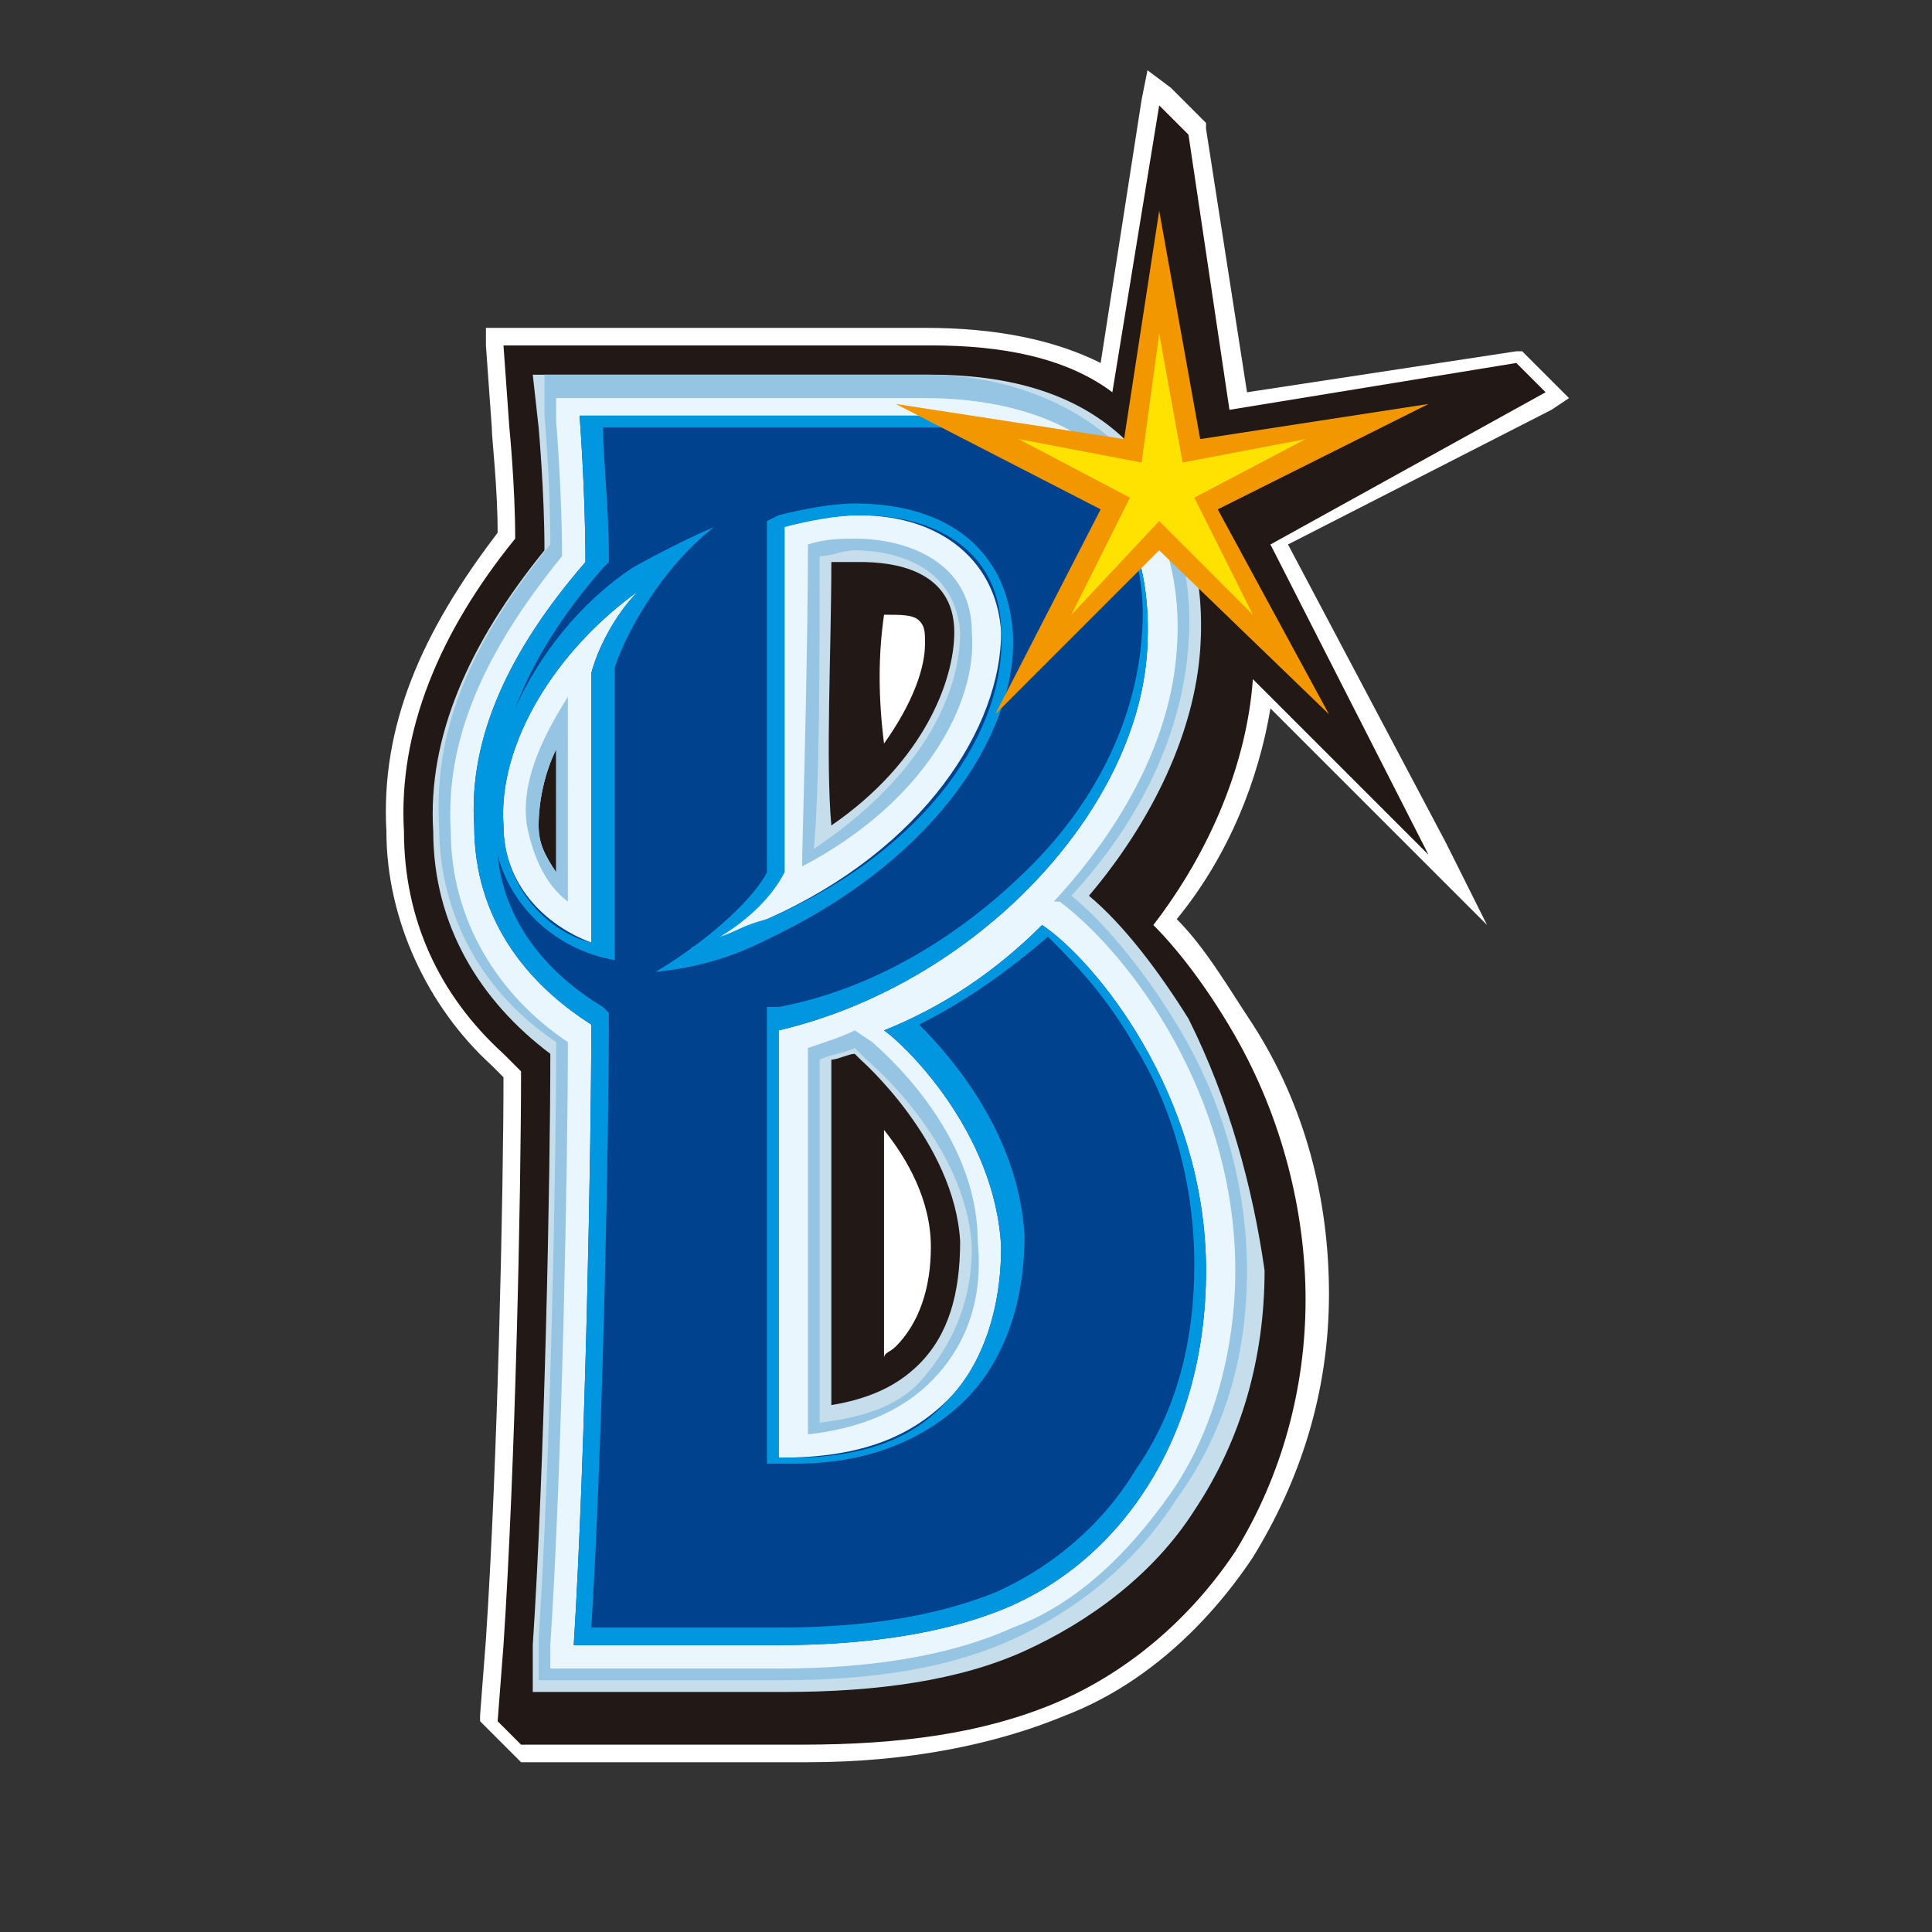
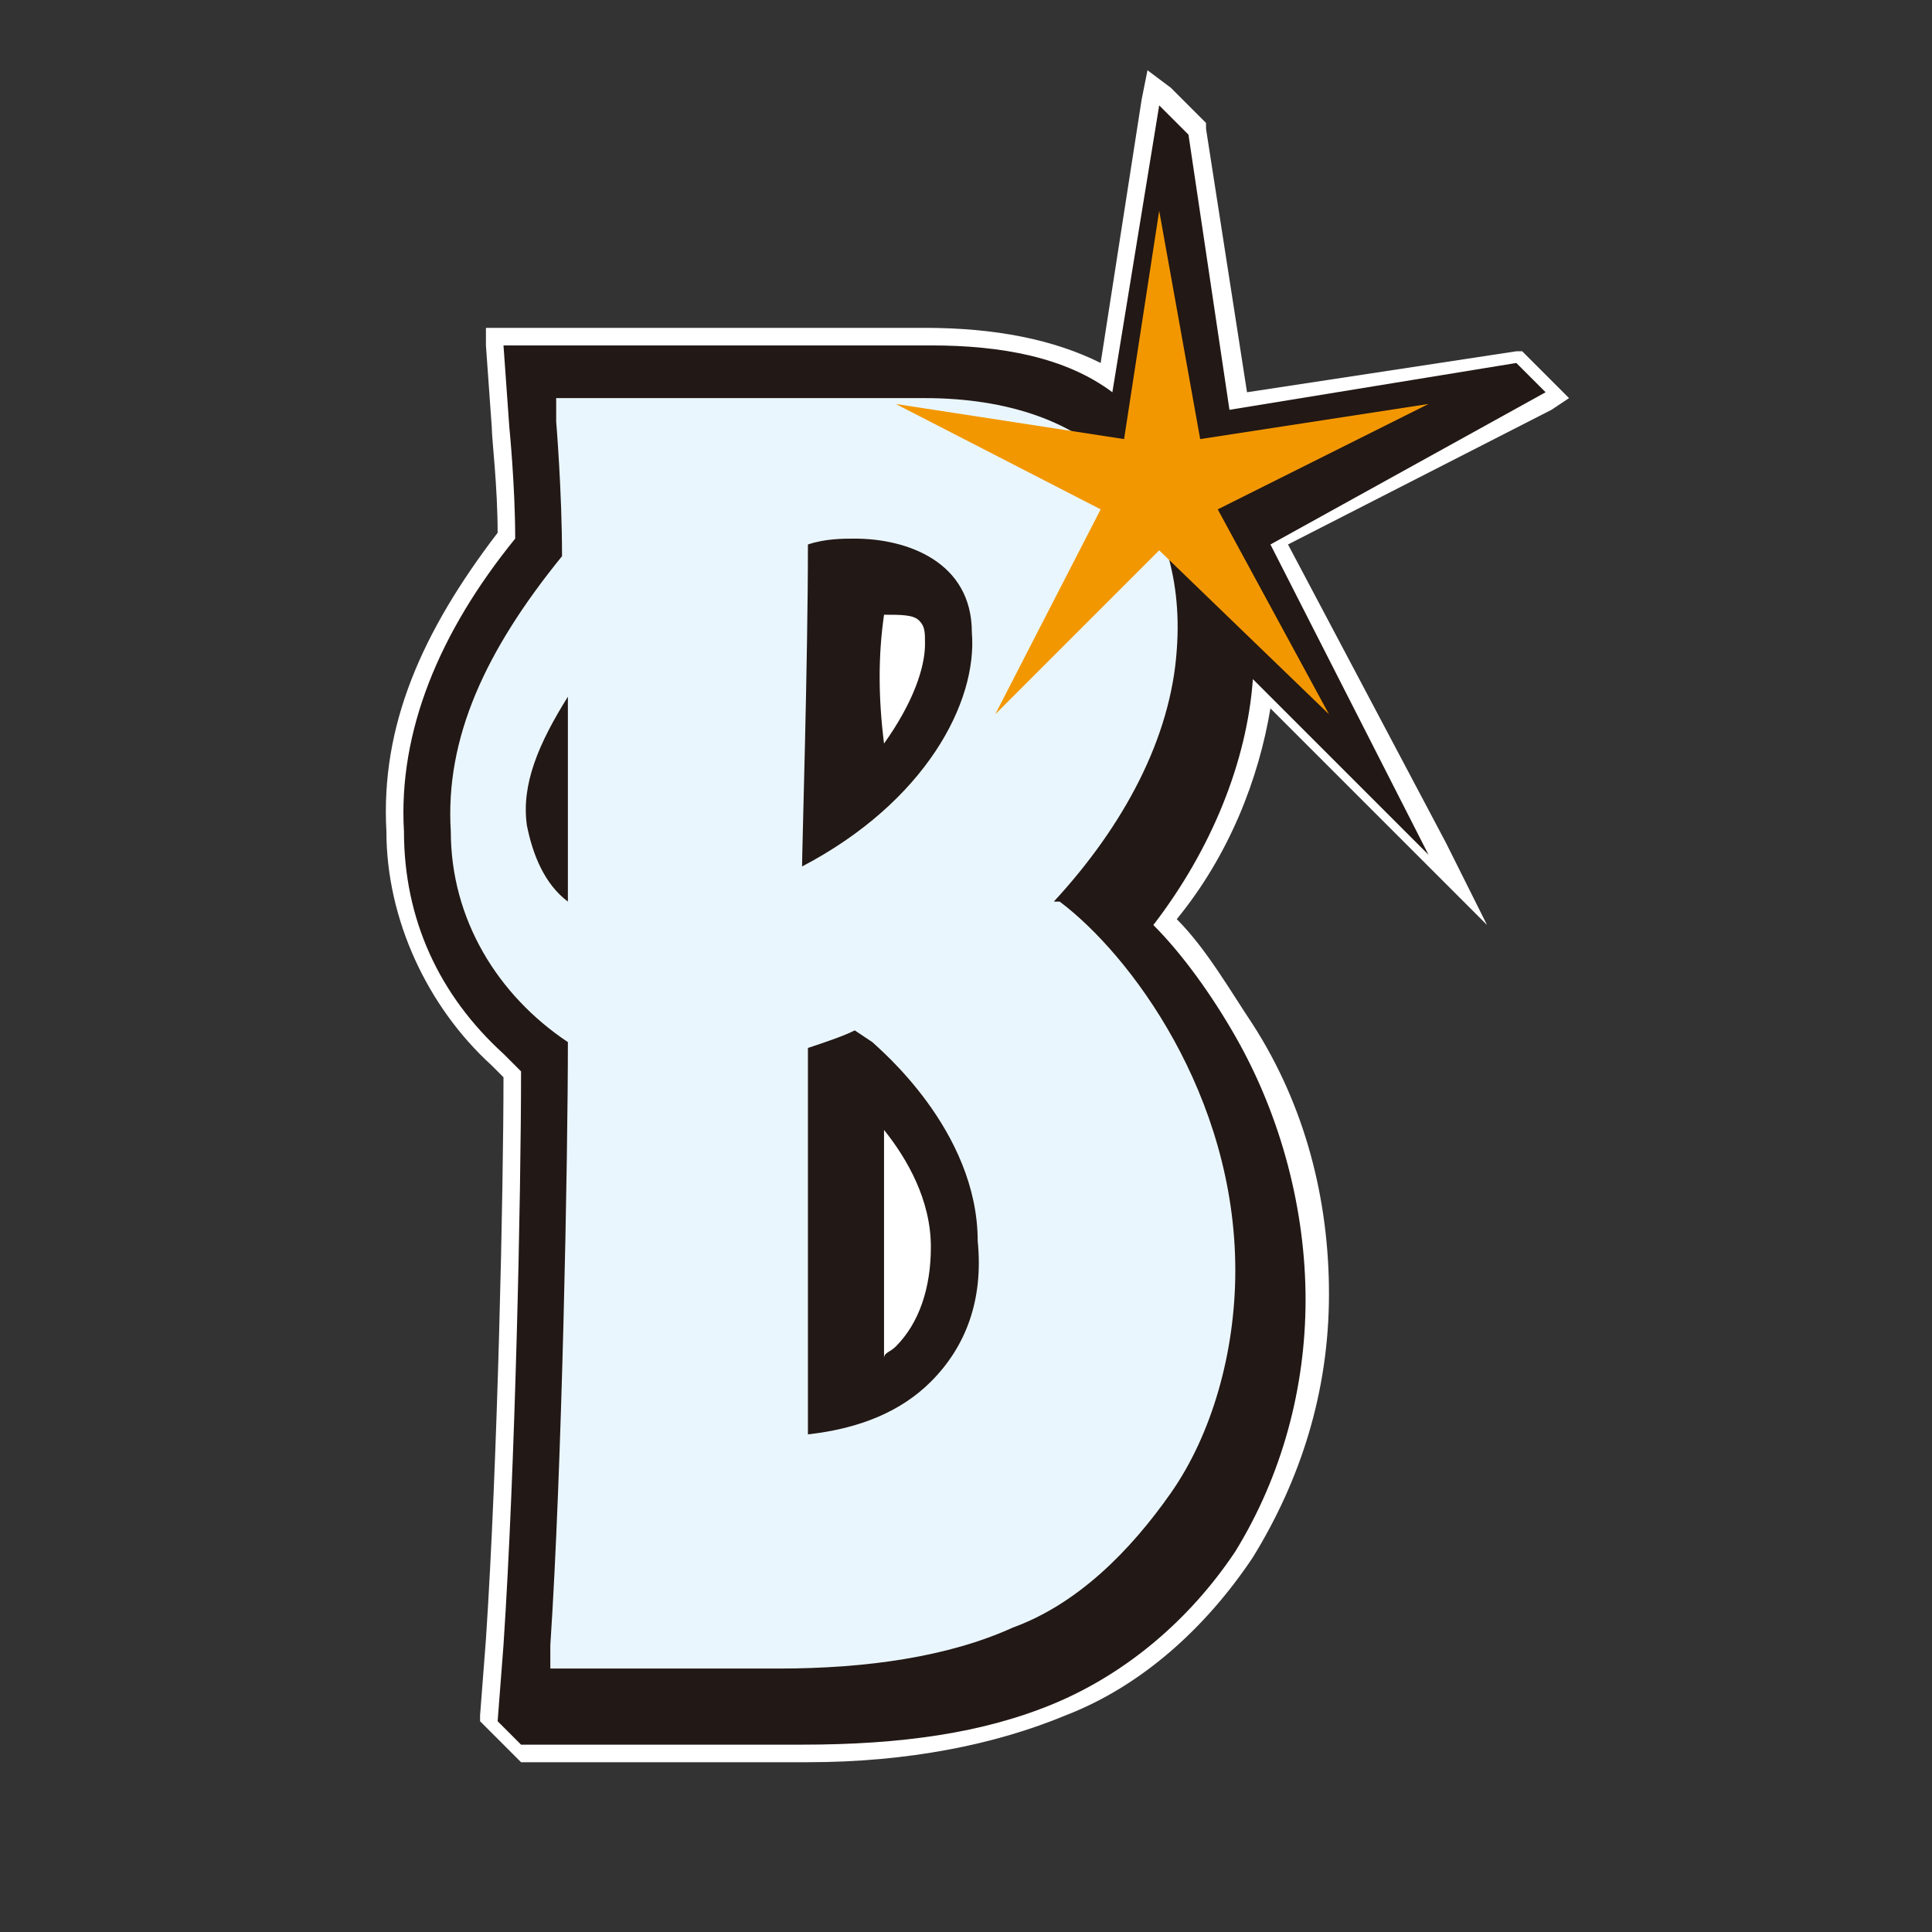
<svg xmlns="http://www.w3.org/2000/svg" version="1.1" id="レイヤー_1" x="0px" y="0px" viewBox="0 0 33 33" style="enable-background:new 0 0 33 33;" xml:space="preserve">
  <rect x="0" y="0" width="33" height="33" fill="#333333" stroke="none" />
  <style type="text/css">
	.st0{fill:#FFFFFF;}
	.st1{fill:#221815;}
	.st2{fill:#C6DEEB;}
	.st3{fill:#96C5E3;}
	.st4{fill:#EAF6FD;}
	.st5{fill:#00428E;}
	.st6{fill:#0097E0;}
	.st7{fill:#F39700;}
	.st8{fill:#FFE200;}
</style>
  <g>
    <path class="st0" d="M19.6,1.2l-0.1,0.5l-0.7,4.5C18,5.8,17,5.6,15.8,5.6H8.6H8.3l0,0.3l0.1,1.4l0,0c0,0.2,0.1,1,0.1,1.8   c-1.3,1.7-2,3.3-1.9,5.1c0,1.5,0.7,3,1.8,4c0.1,0.1,0.2,0.2,0.2,0.2c0,1.9-0.1,6.6-0.3,9.6l-0.1,1.3l0,0.1l0.1,0.1L8.8,30l0.1,0.1   h0.1l4.8,0c1.7,0,3.2-0.3,4.4-0.8c1.3-0.5,2.4-1.5,3.2-2.7c0.8-1.3,1.3-2.8,1.3-4.5c0-1.6-0.4-3.2-1.3-4.6   c-0.4-0.6-0.8-1.3-1.3-1.8c0.9-1.1,1.4-2.4,1.6-3.6l2.3,2.3l0.3,0.3l1.1,1.1l-0.7-1.4L22,9.3L26.5,7l0.3-0.2l-0.2-0.2l-0.5-0.5   L26,6l-0.1,0l-4.6,0.7l-0.7-4.5l0-0.1l-0.1-0.1l-0.5-0.5L19.6,1.2z" />
    <path class="st1" d="M26.4,6.7l-0.5-0.5L21,7l-0.7-4.7l-0.5-0.5L19,6.7c-0.8-0.6-1.9-0.8-3.1-0.8H8.6l0.1,1.4c0,0,0.1,1,0.1,1.9   c-1.3,1.6-2,3.3-1.9,5c0,1.5,0.6,2.8,1.7,3.8c0.1,0.1,0.2,0.2,0.3,0.3c0,2.1-0.1,6.8-0.3,9.8l-0.1,1.3l0.4,0.4l4.8,0   c1.7,0,3.1-0.2,4.3-0.7c1.2-0.5,2.3-1.4,3.1-2.6c0.8-1.3,1.2-2.8,1.2-4.3c0-1.5-0.4-3.1-1.2-4.5c-0.4-0.7-0.9-1.4-1.4-1.9   c1-1.3,1.6-2.8,1.7-4.2c0,0,0,0,0,0l2.7,2.7l0.3,0.3l-2.7-5.3L26.4,6.7z M15.1,10.5c0.3,0,0.5,0,0.6,0.1c0.1,0.1,0.1,0.2,0.1,0.4   c0,0.4-0.2,1-0.7,1.7C15,11.9,15,11.2,15.1,10.5 M15.3,23c-0.1,0.1-0.2,0.1-0.2,0.2c0-1.2,0-2.7,0-3.9c0.4,0.5,0.8,1.2,0.8,2   C15.9,22,15.7,22.6,15.3,23" />
-     <path class="st2" d="M20.3,17.4c-0.5-0.8-1.1-1.6-1.7-2.1c1.1-1.3,1.8-2.8,1.9-4.2c0.1-1.4-0.3-2.6-1.1-3.4c-0.8-0.9-2-1.3-3.5-1.3   H9.1l0.1,0.9c0,0,0.1,1.1,0.1,2.1c-1.3,1.6-2,3.2-1.9,4.8c0,1.6,0.8,2.9,2,3.8c0,2.1-0.1,7.1-0.3,10.1l0,0.8h4.3   c1.6,0,3-0.2,4.1-0.7c1.1-0.5,2.2-1.3,2.9-2.4c0.8-1.2,1.2-2.6,1.2-4.1C21.4,20.3,21,18.8,20.3,17.4 M9.2,14.1   c0-0.4,0.1-0.9,0.3-1.3c0,0.7,0,1.5,0,2.1C9.3,14.6,9.2,14.4,9.2,14.1 M14.2,9.6c0.2,0,0.3,0,0.5,0c0.5,0,1.6,0.1,1.6,1.2   c0,0.8-0.5,2.2-2.1,3.3C14.1,13,14.2,11.1,14.2,9.6 M15.7,23.3c-0.4,0.4-0.9,0.6-1.5,0.7c0-1.3,0-4.4,0-5.9c0.1,0,0.3-0.1,0.4-0.1   l0.1,0.1c0,0,1.6,1.4,1.7,3.1C16.4,22.1,16.2,22.8,15.7,23.3" />
-     <path class="st3" d="M21.3,21.7c0-1.4-0.4-2.9-1.2-4.2c-0.6-1-1.3-1.8-1.8-2.2c1.2-1.3,1.9-2.8,2-4.3c0.1-1.3-0.3-2.5-1.1-3.3   c-0.8-0.8-2-1.3-3.4-1.3H9.3l0,0.7c0,0,0.1,1.1,0.1,2.2c-1.3,1.6-2,3.1-1.9,4.8c0,1.6,0.8,2.9,2,3.7c0,2.1-0.1,7.2-0.3,10.2l0,0.7   h4.1c1.6,0,2.9-0.2,4-0.7c1.1-0.5,2.1-1.3,2.8-2.4C20.9,24.5,21.3,23.2,21.3,21.7 M9.2,14.1c0-0.4,0.1-0.9,0.3-1.3   c0,0.7,0,1.5,0,2.1C9.3,14.6,9.2,14.4,9.2,14.1 M14,9.5c0.2,0,0.4-0.1,0.6-0.1c0.4,0,1.7,0.1,1.8,1.4c0,1.1-0.7,2.5-2.5,3.7   C14,13.5,14,11.2,14,9.5 M15.8,23.5c-0.4,0.5-1,0.7-1.8,0.8c0-1.4,0-4.7,0-6.2c0.2-0.1,0.4-0.1,0.6-0.2l0.2,0.2   c0,0,1.7,1.4,1.8,3.2C16.6,22.2,16.3,22.9,15.8,23.5" />
    <path class="st4" d="M21.1,21.7c0-3-1.8-5.4-3-6.3l-0.1,0c0,0,0,0,0,0c1.2-1.3,2-2.8,2.1-4.3c0.1-1.3-0.3-2.4-1-3.1   c-0.7-0.8-1.9-1.2-3.3-1.2H9.5l0,0.4c0,0,0.1,1.2,0.1,2.3c-1.3,1.6-2,3.1-1.9,4.7c0,1.5,0.8,2.8,2,3.6c0,2-0.1,7.3-0.3,10.3l0,0.4   h3.9c1.5,0,2.9-0.2,4-0.7c1.1-0.4,2-1.3,2.7-2.3C20.7,24.5,21.1,23.1,21.1,21.7 M9,14.1c-0.1-0.7,0.2-1.4,0.7-2.2   c0,1.1,0,2.4,0,3.5C9.3,15.1,9.1,14.6,9,14.1 M13.8,9.3c0.3-0.1,0.6-0.1,0.8-0.1c0.9,0,2,0.4,2,1.6c0.1,1.2-0.8,2.9-2.9,4   C13.7,14.5,13.8,11.3,13.8,9.3 M15.9,23.6c-0.5,0.5-1.2,0.8-2.1,0.9c0-1.3,0-5.2,0-6.6c0.3-0.1,0.6-0.2,0.8-0.3l0.3,0.2   c0.1,0.1,1.8,1.5,1.8,3.4C16.8,22.2,16.5,23,15.9,23.6" />
-     <path class="st5" d="M17.8,15.8C17.8,15.8,17.8,15.8,17.8,15.8c-0.8,0.8-1.7,1.4-2.7,1.8c0.3,0.2,1.9,1.7,2,3.7   c0,1.2-0.4,2.1-0.9,2.6c-0.7,0.7-1.6,1-2.9,1c0,0,0-6.2,0-7.3c3.4-0.8,6.2-3.8,6.3-6.6c0.1-2.1-1-3.9-3.8-3.9H9.9   c0,0,0.1,1.3,0.1,2.5c-1.3,1.5-2,3-1.9,4.5c0,1.6,0.9,2.7,2,3.4c0,2-0.1,7.4-0.3,10.6h3.5c1.5,0,2.8-0.2,3.8-0.6   c2-0.8,3.5-2.9,3.5-5.8C20.6,18.7,18.7,16.4,17.8,15.8 M10.1,16.1c-0.8-0.3-1.5-1-1.5-2c-0.1-1.4,0.9-3,2.3-4   c-0.4,0.4-0.7,1-0.8,1.4C10.1,12.7,10.1,14.6,10.1,16.1 M13.1,15.7c-0.3,0.1-0.8,0.5-1.3,0.5c0.7-0.4,1.3-1,1.6-1.3   c0,0,0-3.8,0-5.9c2-0.6,3.6,0.2,3.7,1.8C17.1,12.4,15.8,14.5,13.1,15.7" />
-     <path class="st6" d="M17.8,15.8C17.8,15.8,17.8,15.8,17.8,15.8c-0.8,0.8-1.7,1.4-2.7,1.8c0.3,0.2,1.9,1.7,2,3.7   c0,1.2-0.4,2.1-0.9,2.6c-0.6,0.7-1.5,1-2.7,1c-0.1,0-0.1,0-0.2,0c0,0,0-6.2,0-7.3c3.4-0.8,6.2-3.8,6.3-6.6c0.1-2.1-1-3.9-3.8-3.9   H9.9c0,0,0.1,1.3,0.1,2.5c-1.3,1.5-2,3-1.9,4.5c0,1.6,0.9,2.7,2,3.4c0,2-0.1,7.4-0.3,10.6h3.5c1.5,0,2.8-0.2,3.8-0.6   c2-0.8,3.5-2.9,3.5-5.8C20.6,18.7,18.7,16.4,17.8,15.8 M10.1,16.1L10.1,16.1c-0.8-0.2-1.5-1-1.5-2c-0.1-1.4,0.9-3,2.3-4   c-0.4,0.4-0.7,1-0.8,1.4C10.1,12.7,10.1,14.6,10.1,16.1 M17,27.2c-1,0.4-2.2,0.6-3.7,0.6h-3.2c0.2-3.2,0.3-8.5,0.3-10.3v-0.2   l-0.1-0.1c-1-0.6-1.7-1.5-1.8-2.6c0.2,0.8,0.9,1.6,2,1.8c0,0,0-3.6,0-5c0.2-0.6,0.8-1.7,1.7-2.4c-0.7,0.3-1.4,0.7-1.4,0.7   c-0.9,0.6-1.6,1.5-2,2.4c0.3-0.8,0.8-1.6,1.5-2.4l0.1-0.1l0-0.1c0-0.8-0.1-1.7-0.1-2.2h5.6c1.2,0,2.1,0.3,2.8,1   c0.6,0.6,0.9,1.5,0.8,2.6c-0.1,1.3-0.7,2.7-1.9,3.9c-1.2,1.2-2.7,2.1-4.3,2.4l-0.2,0v0.2c0,1.1,0,7.3,0,7.3l0,0.3l0.3,0   c0.1,0,0.1,0,0.2,0c1.2,0,2.2-0.4,2.9-1.1c0.5-0.5,1-1.4,1-2.8c-0.1-1.7-1.2-3-1.8-3.6c0.8-0.4,1.5-0.9,2.2-1.5   c0.4,0.4,1,1,1.5,1.9c0.5,0.8,1,2.1,1,3.7c0,1.3-0.3,2.5-1,3.5C18.8,26.1,17.9,26.8,17,27.2 M17.3,10.8c-0.1-1.4-1.1-2.2-2.7-2.2   c-0.4,0-0.9,0.1-1.3,0.2l-0.2,0.1l0,0.2c0,1.9,0,5.2,0,5.8c-0.2,0.4-0.9,1.1-1.9,1.7c1-0.1,1.6-0.4,2-0.6   C16.1,14.6,17.4,12.4,17.3,10.8 M12.3,16c0.5-0.3,0.9-0.7,1.1-1.1c0,0,0-3.8,0-5.9c0.4-0.1,0.9-0.2,1.3-0.2c1.4,0,2.4,0.7,2.4,2   c0.1,1.6-1.2,3.7-4,4.9C12.7,15.8,12.6,15.9,12.3,16" />
    <polygon class="st7" points="19.8,3.6 20.5,7.5 24.4,6.9 20.8,8.7 22.7,12.2 19.8,9.4 17,12.2 18.8,8.7 15.3,6.9 19.2,7.5  " />
-     <polygon class="st8" points="19.3,8.5 17.4,7.5 19.5,7.9 19.8,5.7 20.2,7.9 22.3,7.5 20.4,8.5 21.4,10.5 19.8,8.9 18.3,10.5  " />
  </g>
</svg>